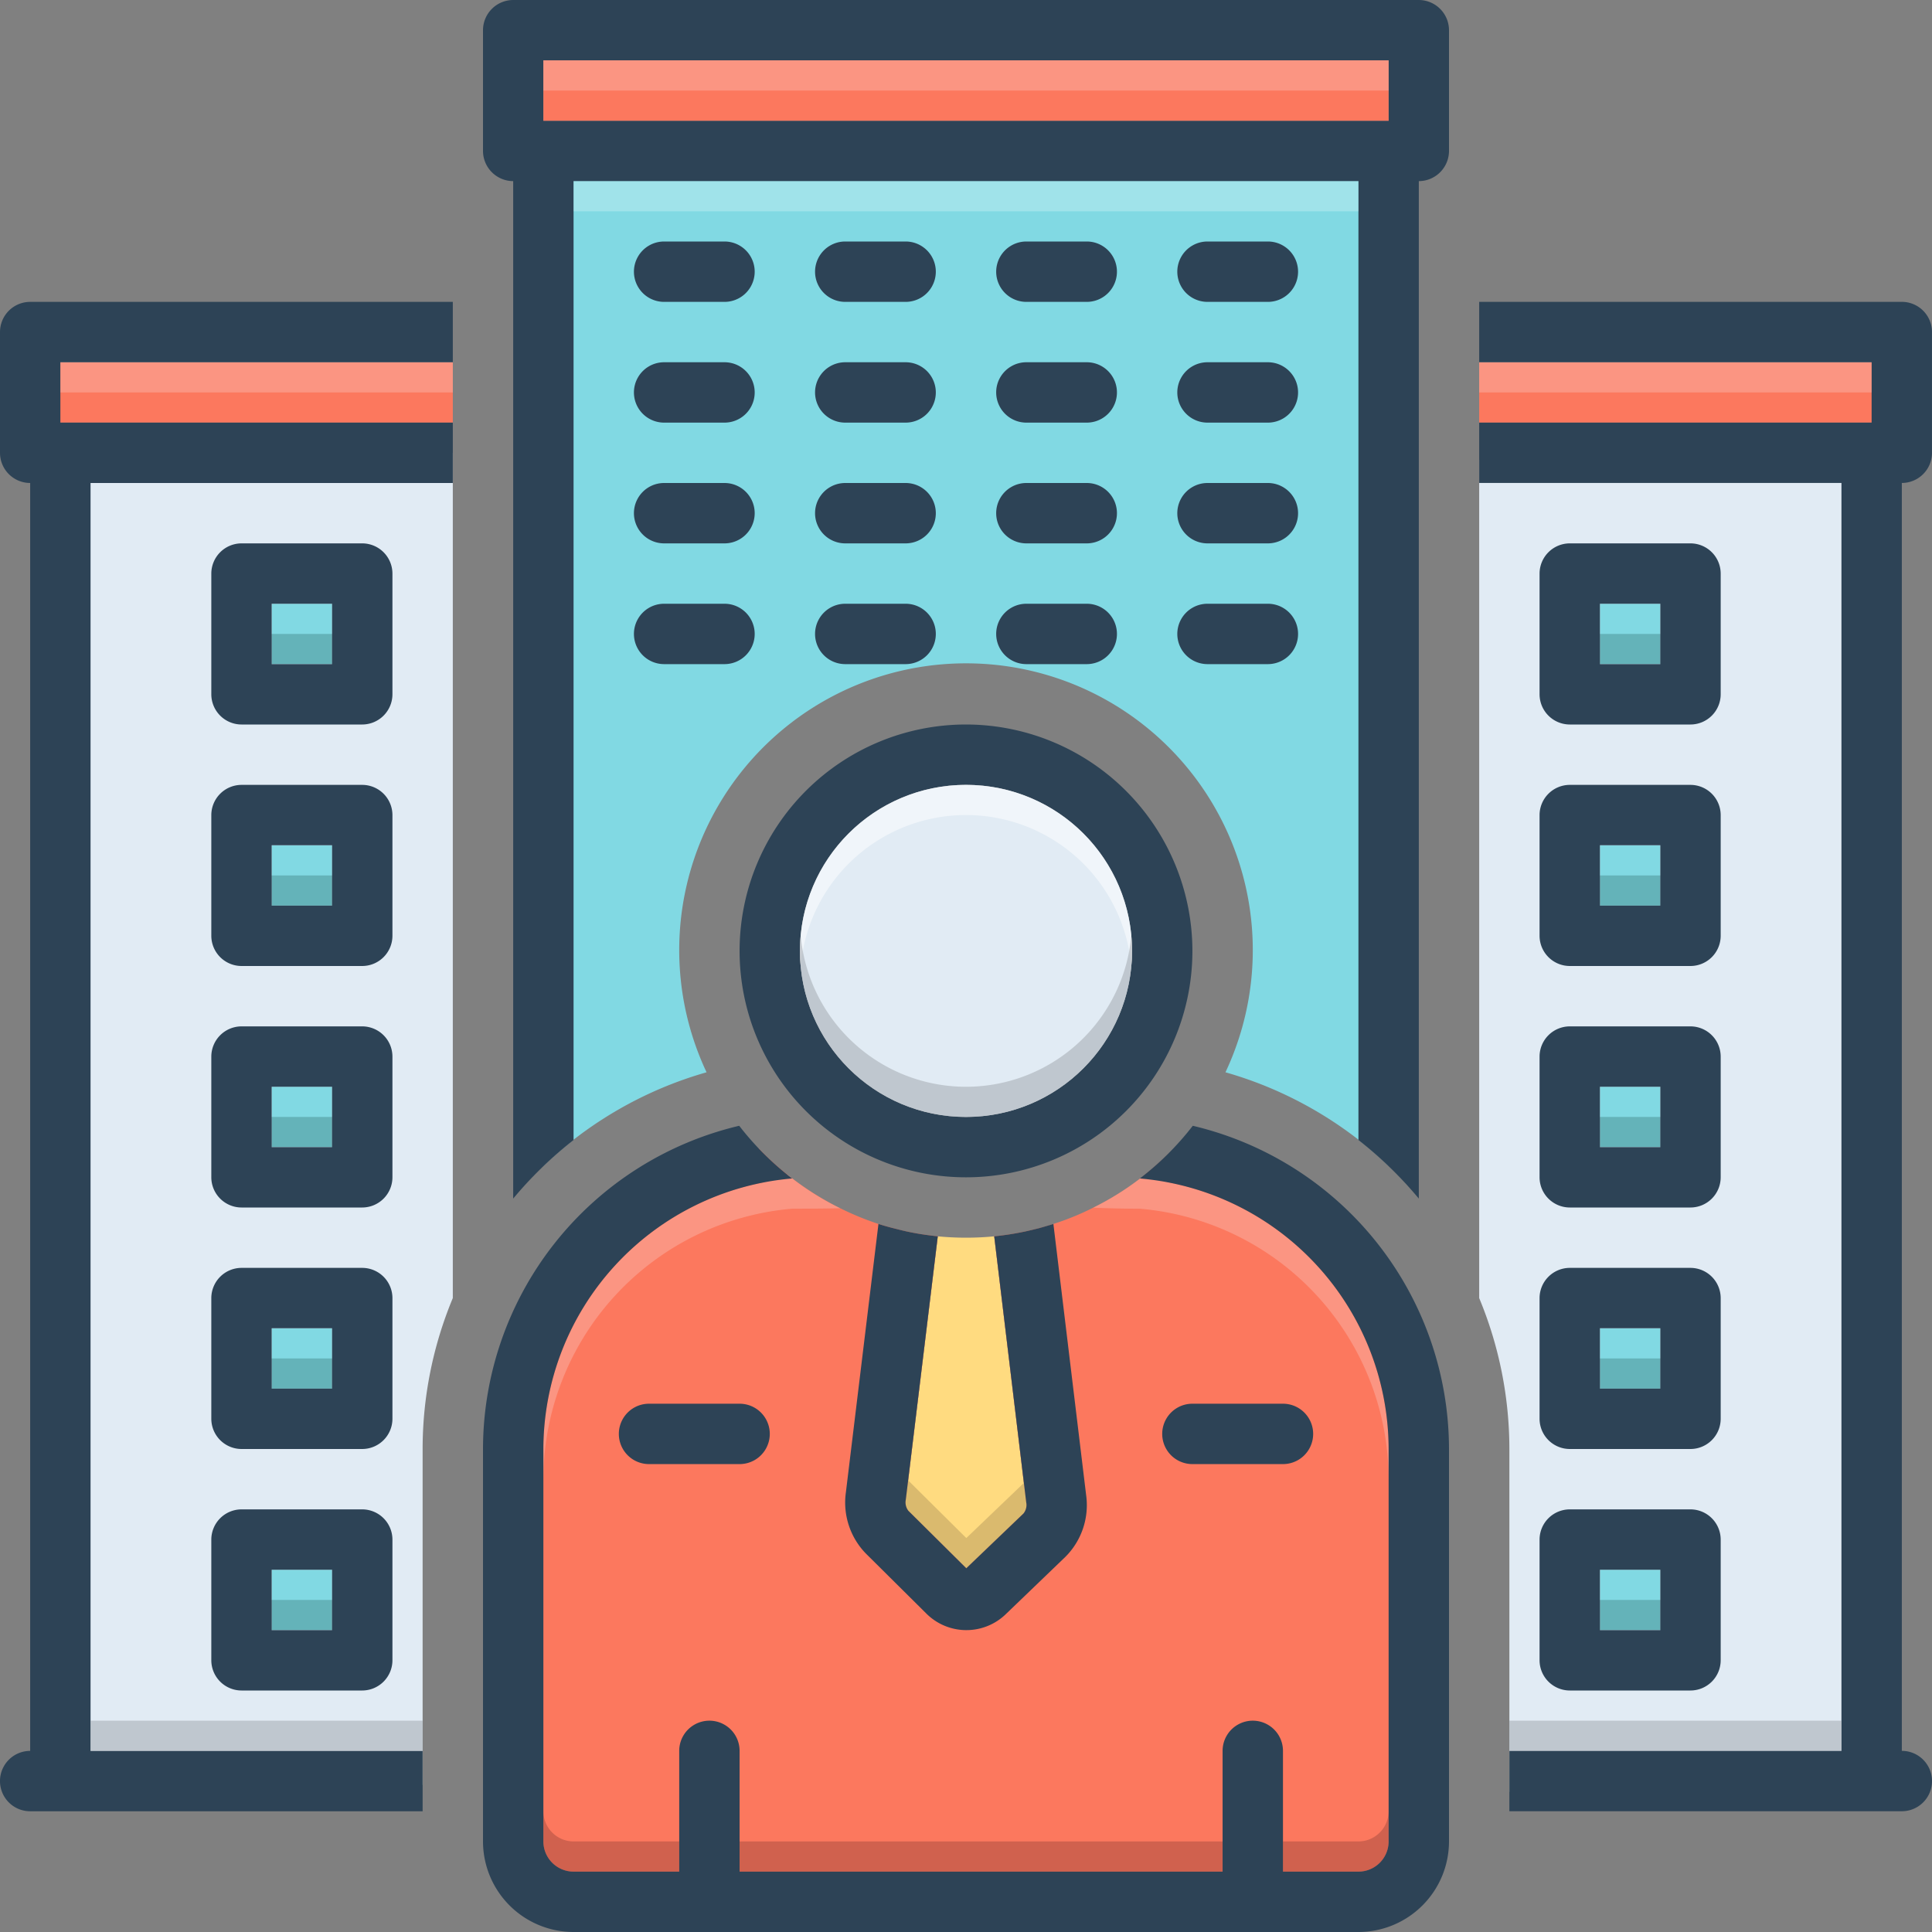
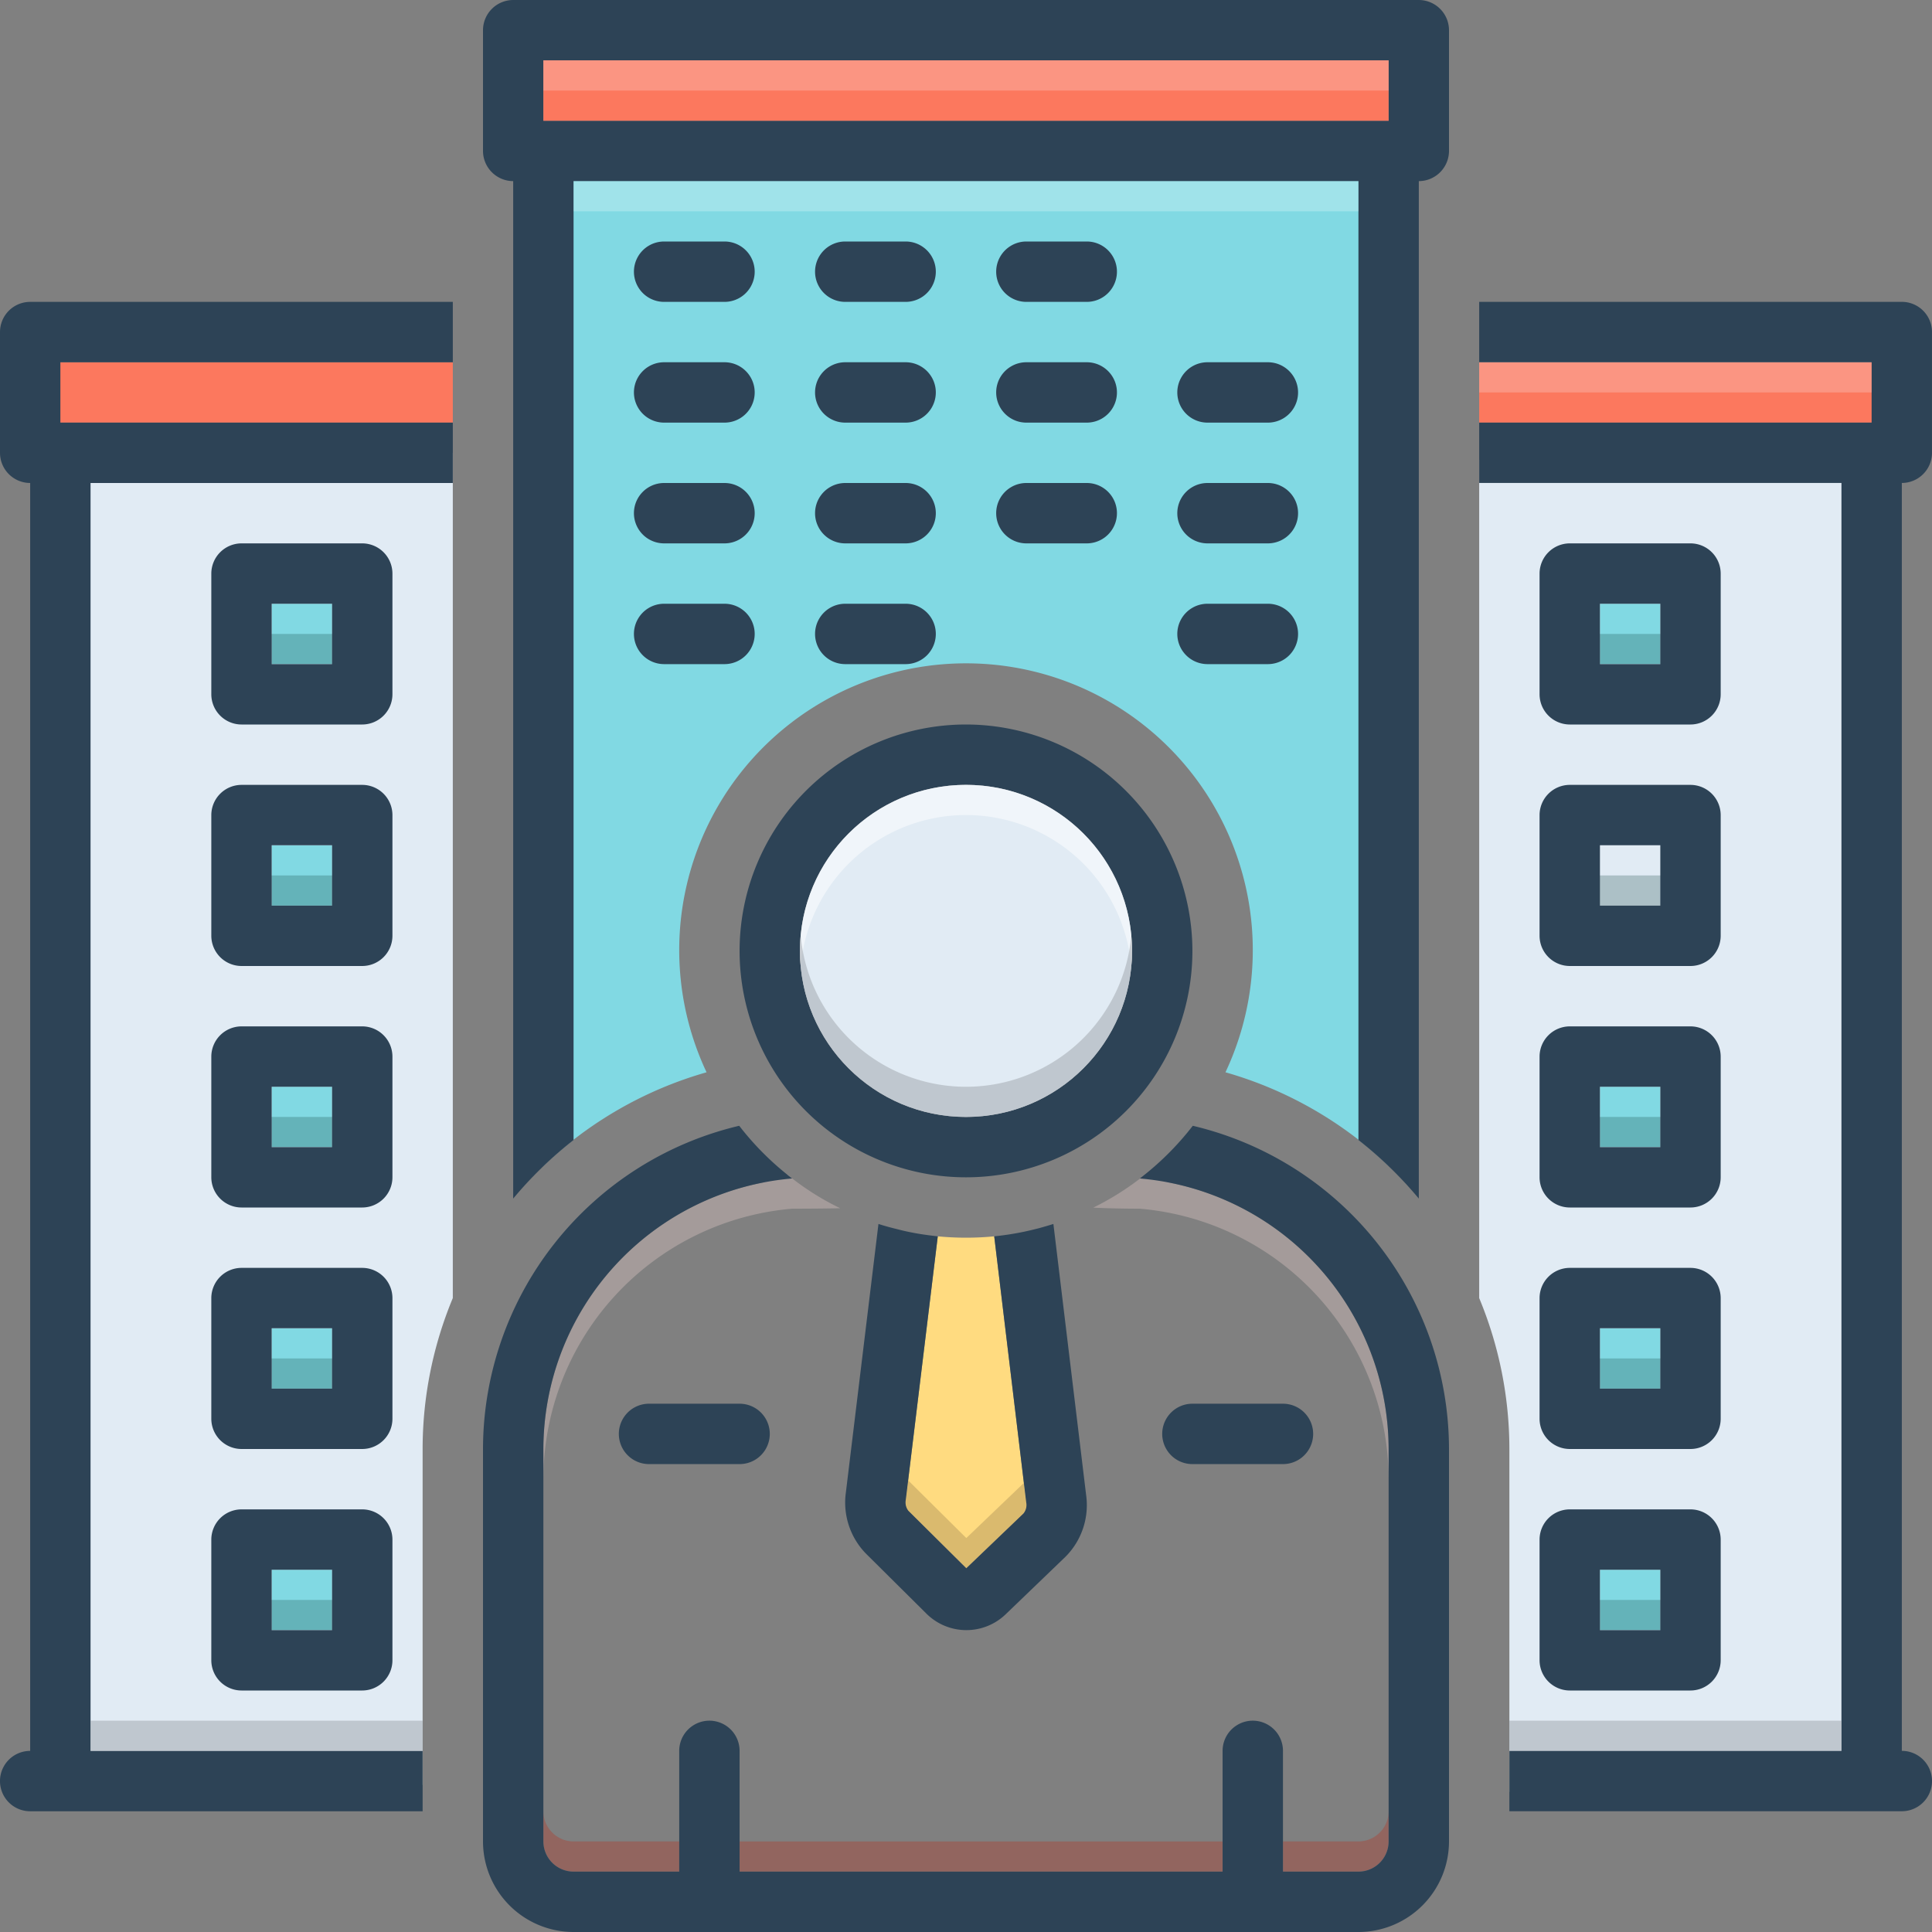
<svg xmlns="http://www.w3.org/2000/svg" height="70" width="70" id="Layer_1" viewBox="0 0 128 128" data-name="Layer 1">
  <rect x="0" y="0" width="128" height="128" fill="#808080" stroke="none" />
  <path d="m28 96a26.051 26.051 0 0 1 2-10v-56h-26.25v88.25h24.25z" fill="#e1ebf4" />
  <path d="m98 30.461v55.539a26.051 26.051 0 0 1 2 10v22.711h24.25v-88.25z" fill="#e1ebf4" />
  <path d="m67.81 100.27-3.79 3.63-3.84-3.81a.911.911 0 0 1 -.17-.72l2.12-17.46c.62.06 1.24.09 1.87.09s1.26-.03 1.87-.09l2.12 17.63a.894.894 0 0 1 -.18.73z" fill="#ffdb80" />
-   <path d="m94 123.08s-3 3.92-5 3.92h-51.25s-4.75-.83-4.33-7c.41-6.17 0-28 0-28s2.54-7.17 10.83-13.25a15.781 15.781 0 0 1 6.02-2.66 17.43 17.43 0 0 0 1.91 1.74 19.489 19.489 0 0 0 6.02 3.26c.4.13.81.24 1.22.34.23.07.47.12.71.17q.495.105.99.18c.33.05.67.09 1 .13h.01l-2.12 17.46a.911.911 0 0 0 .17.72l3.84 3.81 3.79-3.63a.894.894 0 0 0 .18-.73l-2.12-17.63a19.321 19.321 0 0 0 2-.31c.32-.07.65-.14.97-.23.32-.08.64-.17.95-.28a17.832 17.832 0 0 0 2.64-1.08 18.951 18.951 0 0 0 5.01-3.6c5.14.68 8.31 1.91 11.31 5.51 5 6 5 11.83 5.25 17.33s0 23.83 0 23.83z" fill="#fc785e" />
  <path d="m46.811 71.042a19 19 0 1 1 34.379 0 25.937 25.937 0 0 1 10.811 6.191v-67.483h-56v67.483a25.937 25.937 0 0 1 10.811-6.191z" fill="#81d9e3" />
  <path d="m94 0h-60a2.006 2.006 0 0 0 -2 2v8a2.006 2.006 0 0 0 2 2v67.41a26.222 26.222 0 0 1 4-3.88v-63.53h52v63.53a26.222 26.222 0 0 1 4 3.88v-67.41a2.006 2.006 0 0 0 2-2v-8a2.006 2.006 0 0 0 -2-2zm-2 8h-56v-4h56z" fill="#2d4356" />
  <path d="m36 4h56v4h-56z" fill="#fc785e" />
  <path d="m3.75 24h26.25v4h-26.25z" fill="#fc785e" />
  <path d="m98 24h26.25v4h-26.25z" fill="#fc785e" />
  <g fill="#2d4356">
    <path d="m44 20h4a2 2 0 0 0 0-4h-4a2 2 0 0 0 0 4z" />
    <path d="m56 20h4a2 2 0 0 0 0-4h-4a2 2 0 0 0 0 4z" />
    <path d="m68 20h4a2 2 0 0 0 0-4h-4a2 2 0 0 0 0 4z" />
-     <path d="m80 20h4a2 2 0 0 0 0-4h-4a2 2 0 0 0 0 4z" />
    <path d="m44 28h4a2 2 0 0 0 0-4h-4a2 2 0 0 0 0 4z" />
    <path d="m56 28h4a2 2 0 0 0 0-4h-4a2 2 0 0 0 0 4z" />
    <path d="m68 28h4a2 2 0 0 0 0-4h-4a2 2 0 0 0 0 4z" />
    <path d="m80 28h4a2 2 0 0 0 0-4h-4a2 2 0 0 0 0 4z" />
    <path d="m44 36h4a2 2 0 0 0 0-4h-4a2 2 0 0 0 0 4z" />
    <path d="m56 36h4a2 2 0 0 0 0-4h-4a2 2 0 0 0 0 4z" />
    <path d="m68 36h4a2 2 0 0 0 0-4h-4a2 2 0 0 0 0 4z" />
    <path d="m80 36h4a2 2 0 0 0 0-4h-4a2 2 0 0 0 0 4z" />
    <path d="m44 44h4a2 2 0 0 0 0-4h-4a2 2 0 0 0 0 4z" />
    <path d="m56 44h4a2 2 0 0 0 0-4h-4a2 2 0 0 0 0 4z" />
-     <path d="m68 44h4a2 2 0 0 0 0-4h-4a2 2 0 0 0 0 4z" />
    <path d="m80 44h4a2 2 0 0 0 0-4h-4a2 2 0 0 0 0 4z" />
    <path d="m70.58 103.15-3.92 3.77a3.755 3.755 0 0 1 -5.32-.05l-3.97-3.94a4.841 4.841 0 0 1 -1.33-4.04l2.16-17.8c.4.13.81.24 1.22.34.23.06.47.12.71.17q.495.105.99.18c.33.05.66.09 1 .13h.01l-2.12 17.46a.911.911 0 0 0 .17.72l3.84 3.81 3.79-3.63a.894.894 0 0 0 .18-.73l-2.12-17.63a19.321 19.321 0 0 0 2-.31c.33-.07.65-.15.97-.23.32-.09.64-.18.95-.28l2.17 17.97a4.839 4.839 0 0 1 -1.38 4.09z" />
    <path d="m64 48a15 15 0 1 0 15 15 15.018 15.018 0 0 0 -15-15zm0 26a11 11 0 1 1 11-11 11.007 11.007 0 0 1 -11 11z" />
  </g>
  <circle cx="64" cy="63" fill="#e1ebf4" r="11" />
  <path d="m43 93a2 2 0 0 0 0 4h6a2 2 0 0 0 0-4z" fill="#2d4356" />
  <path d="m85 97a2 2 0 0 0 0-4h-6a2 2 0 0 0 0 4z" fill="#2d4356" />
  <path d="m0 21.999v8a2 2 0 0 0 1.999 2v84.002a2 2 0 0 0 .001 4h26v-4h-22.001v-84.001h24.001v-4h-26v-4h26v-4h-28a2 2 0 0 0 -2 2z" fill="#2d4356" />
  <path d="m18 40h4v4h-4z" fill="#81d9e3" />
  <path d="m18 56h4v4h-4z" fill="#81d9e3" />
  <path d="m18 72h4v4h-4z" fill="#81d9e3" />
  <path d="m18 88h4v4h-4z" fill="#81d9e3" />
  <path d="m18 104h4v4h-4z" fill="#81d9e3" />
  <path d="m106 40h4v4h-4z" fill="#81d9e3" />
-   <path d="m106 56h4v4h-4z" fill="#81d9e3" />
  <path d="m106 72h4v4h-4z" fill="#81d9e3" />
  <path d="m106 88h4v4h-4z" fill="#81d9e3" />
  <path d="m106 104h4v4h-4z" fill="#81d9e3" />
  <path d="m126.001 116v-84.002a2 2 0 0 0 1.998-2v-8a2 2 0 0 0 -2-2h-27.999v4h25.999v4h-25.999v4h24.001v84.001h-22.001v4h26a2 2 0 0 0 .001-4z" fill="#2d4356" />
  <path d="m67.81 100.27-3.79 3.63-3.84-3.81a.911.911 0 0 1 -.17-.72l.16-1.3c0 .01.01.01.01.02l3.84 3.81 3.79-3.63c.01-.01.02-.02.02-.03l.16 1.3a.894.894 0 0 1 -.18.73z" fill="#ad9359" opacity=".45" />
  <path d="m45 122v2h-7a2.006 2.006 0 0 1 -2-2v-2a2.006 2.006 0 0 0 2 2z" fill="#a54b3f" opacity=".5" />
  <path d="m92 120v2a2.006 2.006 0 0 1 -2 2h-5v-2h5a2.006 2.006 0 0 0 2-2z" fill="#a54b3f" opacity=".5" />
  <path d="m49 122h32v2h-32z" fill="#a54b3f" opacity=".5" />
  <path d="m6 114h22v2h-22z" fill="#9fa5aa" opacity=".5" />
  <path d="m100 114h22v2h-22z" fill="#9fa5aa" opacity=".5" />
  <path d="m98 24h26v2h-26z" fill="#f9dbd7" opacity=".3" />
  <path d="m38 12h52v2h-52z" fill="#e8fbfc" opacity=".3" />
  <path d="m36 4h56v2h-56z" fill="#f9dbd7" opacity=".3" />
  <path d="m92 96v2a18.014 18.014 0 0 0 -16.48-17.92c-1.22 0-2.25-.03-3.09-.07a18.625 18.625 0 0 0 3.26-2.05 7.644 7.644 0 0 1 1.78.39 18.021 18.021 0 0 1 14.53 17.65z" fill="#f9dbd7" opacity=".3" />
  <path d="m55.67 80.05c-.96.02-2.02.03-3.19.03a18.014 18.014 0 0 0 -16.48 17.92v-2a18.021 18.021 0 0 1 14.53-17.65 4.327 4.327 0 0 1 1.65-.52 17.636 17.636 0 0 0 3.49 2.22z" fill="#f9dbd7" opacity=".3" />
  <path d="m75 63c0 .34-.02.67-.05 1a10.995 10.995 0 0 0 -21.9 0c-.03-.33-.05-.66-.05-1a11 11 0 0 1 22 0z" fill="#fff" opacity=".5" />
-   <path d="m75 63a11 11 0 0 1 -22 0c0-.34.02-.67.05-1a10.995 10.995 0 0 0 21.9 0c.03.33.05.66.05 1z" fill="#9fa5aa" opacity=".5" />
-   <path d="m4 24h26v2h-26z" fill="#f9dbd7" opacity=".3" />
+   <path d="m75 63a11 11 0 0 1 -22 0c0-.34.02-.67.05-1a10.995 10.995 0 0 0 21.9 0z" fill="#9fa5aa" opacity=".5" />
  <path d="m79.025 74.586a19.132 19.132 0 0 1 -3.509 3.491 18.016 18.016 0 0 1 16.484 17.923v26a2.003 2.003 0 0 1 -2 2h-5v-8a2 2 0 0 0 -4 0v8h-32v-8a2 2 0 0 0 -4 0v8h-7a2.003 2.003 0 0 1 -2-2v-26a18.016 18.016 0 0 1 16.484-17.923 19.132 19.132 0 0 1 -3.509-3.491 22.034 22.034 0 0 0 -16.975 21.414v26a6.007 6.007 0 0 0 6 6h52a6.007 6.007 0 0 0 6-6v-26a22.034 22.034 0 0 0 -16.975-21.414z" fill="#2d4356" />
  <path d="m104.5 106h7v2h-7z" fill="#0f423c" opacity=".25" />
  <path d="m104.5 90h7v2h-7z" fill="#0f423c" opacity=".25" />
  <path d="m104.5 74h7v2h-7z" fill="#0f423c" opacity=".25" />
  <path d="m104.5 58h7v2h-7z" fill="#0f423c" opacity=".25" />
  <path d="m104.5 42h7v2h-7z" fill="#0f423c" opacity=".25" />
  <path d="m16.5 106h7v2h-7z" fill="#0f423c" opacity=".25" />
  <path d="m16.5 90h7v2h-7z" fill="#0f423c" opacity=".25" />
  <path d="m16.5 74h7v2h-7z" fill="#0f423c" opacity=".25" />
  <path d="m16.5 58h7v2h-7z" fill="#0f423c" opacity=".25" />
  <path d="m16.5 42h7v2h-7z" fill="#0f423c" opacity=".25" />
  <path d="m112 36h-8a2.006 2.006 0 0 0 -2 2v8a2.006 2.006 0 0 0 2 2h8a2.006 2.006 0 0 0 2-2v-8a2.006 2.006 0 0 0 -2-2zm-2 8h-4v-4h4z" fill="#2d4356" />
  <path d="m112 52h-8a2.006 2.006 0 0 0 -2 2v8a2.006 2.006 0 0 0 2 2h8a2.006 2.006 0 0 0 2-2v-8a2.006 2.006 0 0 0 -2-2zm-2 8h-4v-4h4z" fill="#2d4356" />
  <path d="m112 68h-8a2.006 2.006 0 0 0 -2 2v8a2.006 2.006 0 0 0 2 2h8a2.006 2.006 0 0 0 2-2v-8a2.006 2.006 0 0 0 -2-2zm-2 8h-4v-4h4z" fill="#2d4356" />
  <path d="m112 84h-8a2.006 2.006 0 0 0 -2 2v8a2.006 2.006 0 0 0 2 2h8a2.006 2.006 0 0 0 2-2v-8a2.006 2.006 0 0 0 -2-2zm-2 8h-4v-4h4z" fill="#2d4356" />
  <path d="m112 100h-8a2.006 2.006 0 0 0 -2 2v8a2.006 2.006 0 0 0 2 2h8a2.006 2.006 0 0 0 2-2v-8a2.006 2.006 0 0 0 -2-2zm-2 8h-4v-4h4z" fill="#2d4356" />
  <path d="m24 36h-8a2.006 2.006 0 0 0 -2 2v8a2.006 2.006 0 0 0 2 2h8a2.006 2.006 0 0 0 2-2v-8a2.006 2.006 0 0 0 -2-2zm-2 8h-4v-4h4z" fill="#2d4356" />
  <path d="m24 52h-8a2.006 2.006 0 0 0 -2 2v8a2.006 2.006 0 0 0 2 2h8a2.006 2.006 0 0 0 2-2v-8a2.006 2.006 0 0 0 -2-2zm-2 8h-4v-4h4z" fill="#2d4356" />
  <path d="m24 68h-8a2.006 2.006 0 0 0 -2 2v8a2.006 2.006 0 0 0 2 2h8a2.006 2.006 0 0 0 2-2v-8a2.006 2.006 0 0 0 -2-2zm-2 8h-4v-4h4z" fill="#2d4356" />
  <path d="m24 84h-8a2.006 2.006 0 0 0 -2 2v8a2.006 2.006 0 0 0 2 2h8a2.006 2.006 0 0 0 2-2v-8a2.006 2.006 0 0 0 -2-2zm-2 8h-4v-4h4z" fill="#2d4356" />
  <path d="m24 100h-8a2.006 2.006 0 0 0 -2 2v8a2.006 2.006 0 0 0 2 2h8a2.006 2.006 0 0 0 2-2v-8a2.006 2.006 0 0 0 -2-2zm-2 8h-4v-4h4z" fill="#2d4356" />
</svg>